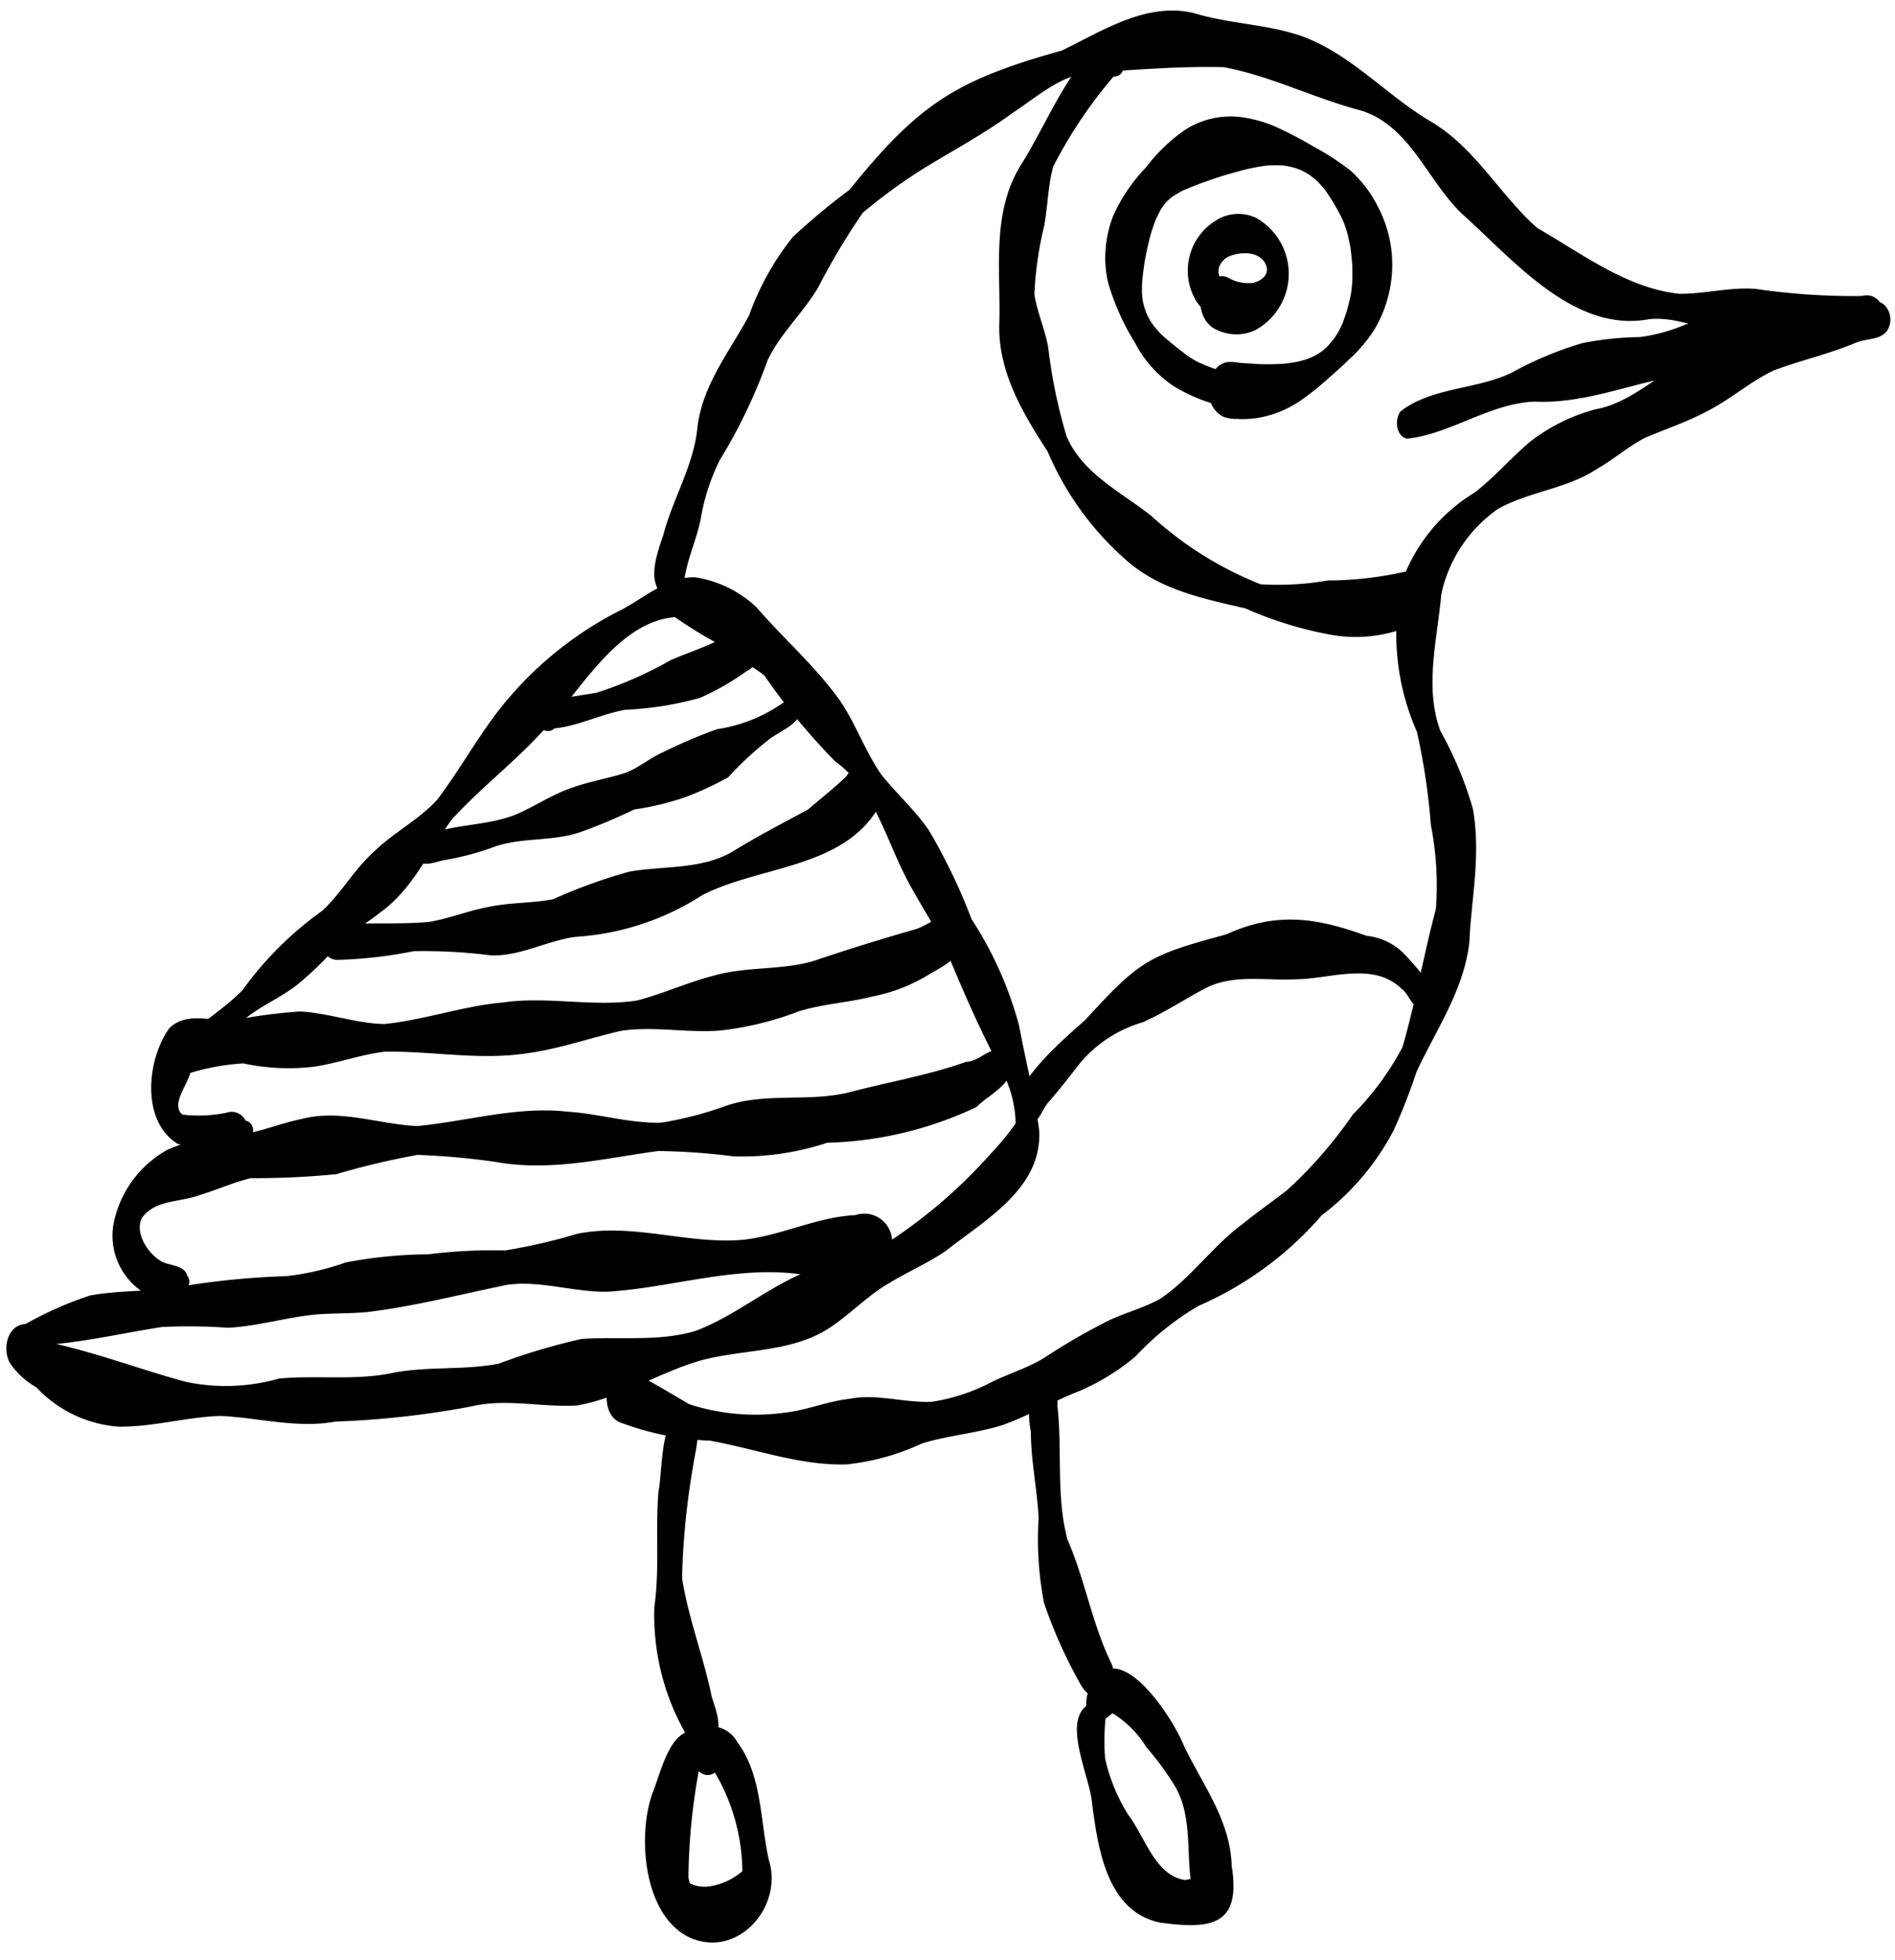
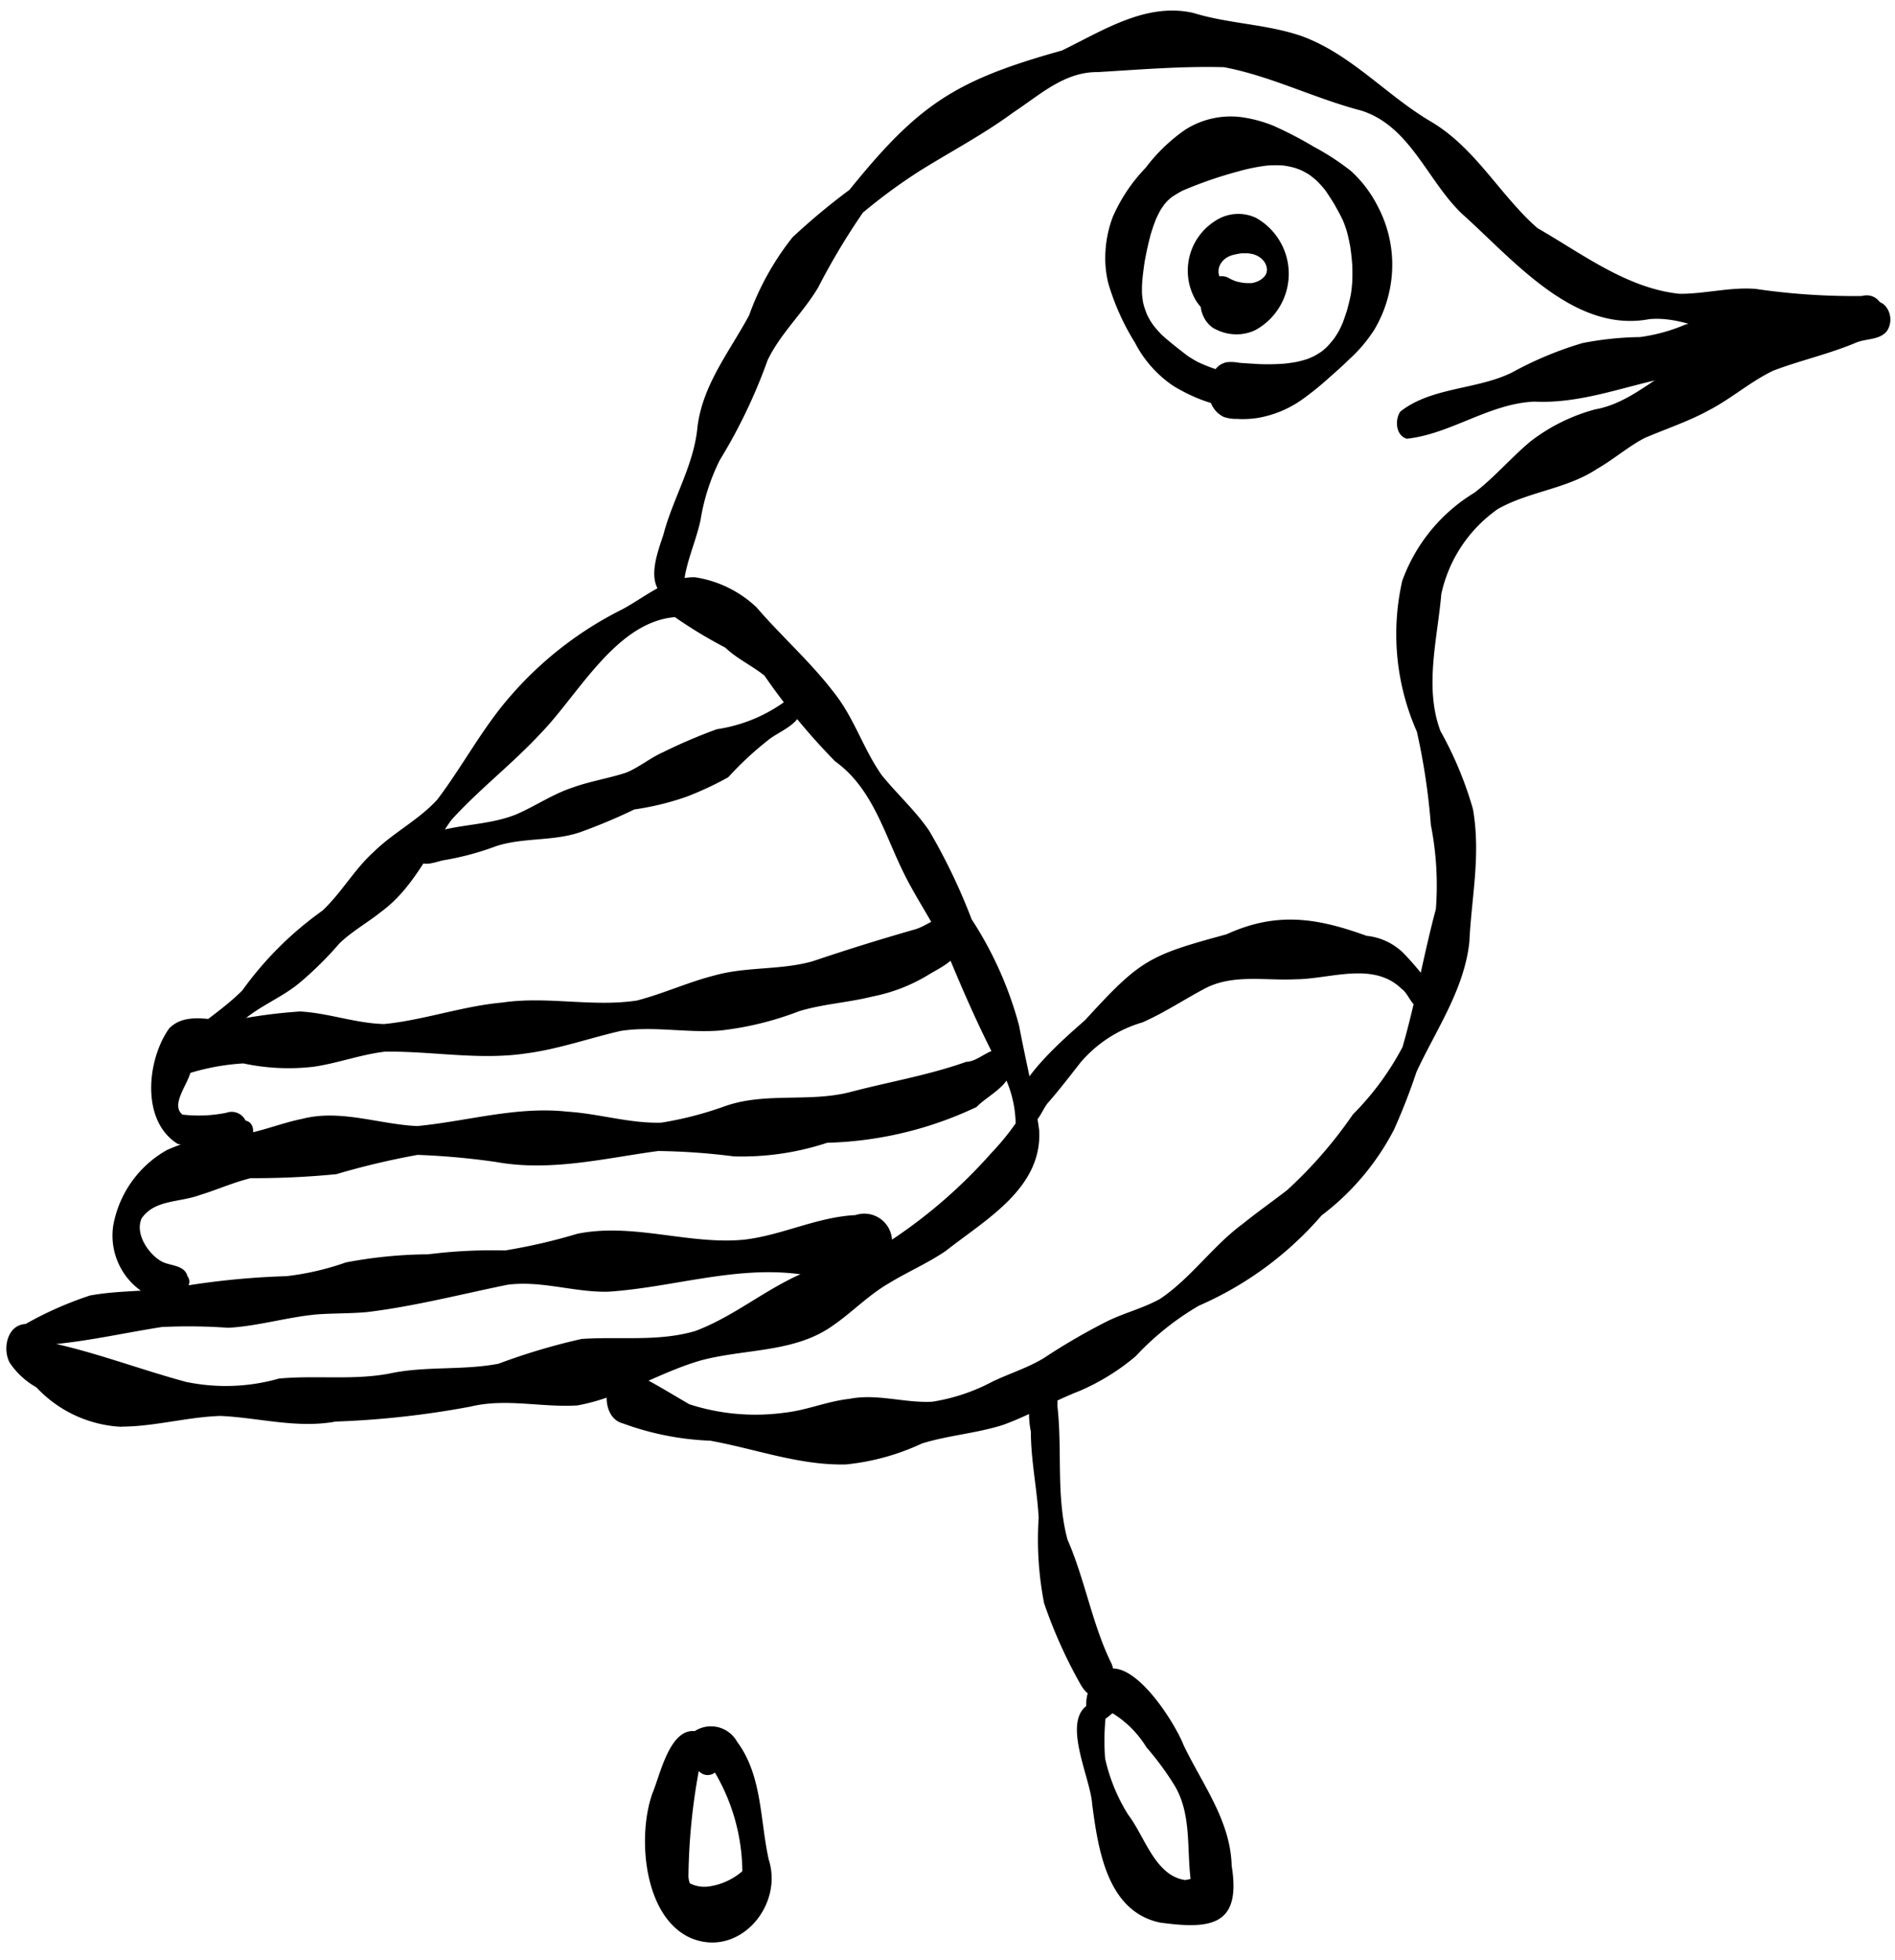
<svg xmlns="http://www.w3.org/2000/svg" id="tori01" width="79.8" height="82.5" viewBox="0 0 79.8 82.5">
  <defs>
    <clipPath id="clip-path">
      <rect id="長方形_16" data-name="長方形 16" width="79.8" height="82.5" fill="none" />
    </clipPath>
  </defs>
  <g id="グループ_35" data-name="グループ 35" clip-path="url(#clip-path)">
    <path id="パス_263" data-name="パス 263" d="M9.734,229.136a8.176,8.176,0,0,0,3.879-.146c1.537-.145,3.1.077,4.633-.207,1.52-.333,3.091-.125,4.617-.419a26.5,26.5,0,0,1,3.492-1.041c1.594-.112,3.225.124,4.783-.333,1.589-.591,2.9-1.712,4.435-2.391-2.736-.371-5.394.559-8.1.734-1.42.032-2.809-.48-4.232-.293-1.967.4-3.921.91-5.919,1.151-.714.066-1.43.045-2.145.1-1.245.12-2.453.493-3.7.561a23.4,23.4,0,0,0-2.792-.033c-1.485.231-2.951.564-4.448.715,1.868.428,3.658,1.111,5.505,1.607m-2.764,1.88A5.256,5.256,0,0,1,3.4,229.36a3.324,3.324,0,0,1-1.126-1.04c-.313-.592-.1-1.591.671-1.628a15.122,15.122,0,0,1,2.715-1.2c1.1-.2,2.228-.172,3.34-.291a32.859,32.859,0,0,1,4.93-.522,11.427,11.427,0,0,0,2.5-.578,19.019,19.019,0,0,1,3.466-.342,21.605,21.605,0,0,1,3.24-.163,23.7,23.7,0,0,0,3.034-.7c2.347-.479,4.673.464,7.009.249,1.61-.181,3.09-.958,4.712-1.037a1.169,1.169,0,0,1,1.539,1.033,21.371,21.371,0,0,0,4.173-3.636,10.547,10.547,0,0,0,1.034-1.259,4.838,4.838,0,0,0-.624-2.281c-.817-1.527-1.516-3.114-2.178-4.712-.522-1.264-1.341-2.37-1.937-3.6-.806-1.645-1.3-3.523-2.861-4.646a26.953,26.953,0,0,1-2.978-3.61c-.527-.425-1.159-.707-1.647-1.179a19.242,19.242,0,0,1-2.125-1.284c-2.482.209-4.057,3.257-5.649,4.89-1.188,1.285-2.588,2.353-3.761,3.647-.944,1.315-1.609,2.879-2.953,3.863-.573.46-1.219.816-1.754,1.326a14.7,14.7,0,0,1-1.661,1.647c-.814.693-1.871,1.042-2.628,1.818a6.667,6.667,0,0,1-1.688,1.5c-.6.157-.788-.783-.39-1.108.745-.64,1.573-1.171,2.268-1.867a14.444,14.444,0,0,1,3.369-3.355c.807-.753,1.347-1.744,2.169-2.481.823-.809,1.9-1.347,2.674-2.2,1.08-1.425,1.909-3.032,3.1-4.38a15.22,15.22,0,0,1,4.695-3.631c.969-.52,1.934-1.383,3.061-1.346a4.825,4.825,0,0,1,2.584,1.263c1.064,1.236,2.28,2.3,3.27,3.6.841,1.053,1.232,2.37,2,3.461.645.8,1.419,1.492,2,2.343a24.891,24.891,0,0,1,1.791,3.732,15.526,15.526,0,0,1,2,4.485c.272,1.469.647,2.922.844,4.4.135,2.438-2.263,3.756-3.929,5.072-.76.519-1.611.883-2.394,1.362-.858.492-1.545,1.219-2.355,1.776-1.619,1.169-3.745.973-5.606,1.485-1.763.518-3.355,1.565-5.173,1.886-1.5.091-3-.314-4.491.048A37.91,37.91,0,0,1,16,230.8c-1.629.3-3.223-.162-4.841-.237-1.4.041-2.781.448-4.186.451" transform="translate(-1.867 -170.954)" />
    <path id="パス_264" data-name="パス 264" d="M39.423,365.255a2.849,2.849,0,0,1-1.213-2.746,4.576,4.576,0,0,1,2.267-3.208,7.917,7.917,0,0,1,3.321-.681c.8-.158,1.558-.464,2.355-.627,1.629-.422,3.233.223,4.857.3,2.106-.2,4.188-.842,6.327-.607,1.326.083,2.619.5,3.952.464a14.7,14.7,0,0,0,2.651-.682c1.733-.625,3.6-.151,5.356-.619,1.61-.423,3.27-.7,4.838-1.261.643,0,1.3-1.022,1.764-.15.476,1-.767,1.472-1.33,2.053a15.611,15.611,0,0,1-6.288,1.505,11.486,11.486,0,0,1-3.933.573,27.669,27.669,0,0,0-3.187-.226c-2.259.305-4.524.876-6.815.463a31.052,31.052,0,0,0-3.314-.3,32.4,32.4,0,0,0-3.425.813,35.406,35.406,0,0,1-3.6.167c-.729.176-1.412.487-2.128.705-.9.332-1.9.188-2.465.982-.294.641.268,1.494.828,1.814.372.206.967.136,1.1.628a.361.361,0,0,1,.01.439c-.25.821-1.361.5-1.927.207" transform="translate(-33.446 -310.887)" />
    <path id="パス_265" data-name="パス 265" d="M52.257,319.652c-1.541-.969-1.283-3.53-.351-4.848.671-.694,1.72-.344,2.566-.318a21.855,21.855,0,0,1,2.953-.4c1.2.065,2.338.5,3.539.529,1.681-.168,3.293-.755,4.982-.906,1.881-.278,3.788.2,5.661-.084,1.109-.288,2.154-.773,3.263-1.055,1.354-.381,2.791-.215,4.144-.6q2.136-.721,4.3-1.339c.446-.127.817-.473,1.284-.529.592.023.814.81.623,1.287-.163.55-.882.879-1.3,1.131a7.169,7.169,0,0,1-2.387.934c-1.021.259-2.084.312-3.094.62a13.306,13.306,0,0,1-3.31.812c-1.4.115-2.806-.195-4.2.017-1.326.305-2.618.767-3.976.946-1.981.3-3.973-.1-5.959-.071-1.024.12-2,.492-3.014.636a9.083,9.083,0,0,1-2.947-.142,9.667,9.667,0,0,0-2.232.4c-.149.536-.811,1.336-.35,1.739l.007.015a5.928,5.928,0,0,0,1.857-.075.651.651,0,0,1,.811.328c.643.139.2,1.393-.315.774a3.691,3.691,0,0,1-2.562.2" transform="translate(-44.787 -271.504)" />
-     <path id="パス_266" data-name="パス 266" d="M109.347,267.146a.787.787,0,0,1,.369-1.34c1.293-.1,2.592,0,3.882-.115.847-.138,1.645-.474,2.489-.627.9-.194,1.823-.157,2.724-.324a22.213,22.213,0,0,1,3.228-1.168c1.425-.244,2.962-.082,4.267-.8,1.131-.7,2.147-1.217,3.247-1.814.534-.459,1.093-.893,1.6-1.381.747-1.141,1.89.193,1.45,1.149-1.463,2.735-5.036,2.572-7.5,3.836a11.111,11.111,0,0,1-5.337,1.757c-1.211.161-2.324.824-3.567.781a22.252,22.252,0,0,0-3.256-.176,18.831,18.831,0,0,1-3.171.364.606.606,0,0,1-.428-.139" transform="translate(-95.526 -226.88)" />
    <path id="パス_267" data-name="パス 267" d="M140.387,242.581a.773.773,0,0,1,.748-.908c1.144-.353,2.368-.313,3.48-.755.813-.347,1.547-.861,2.393-1.137.738-.268,1.517-.384,2.261-.63.548-.227,1-.615,1.546-.858a22.478,22.478,0,0,1,2.264-.967,6.5,6.5,0,0,0,3.021-1.282.333.333,0,0,1,.467.177c.3.819-.841,1.155-1.333,1.569a13.721,13.721,0,0,0-1.676,1.559,13.62,13.62,0,0,1-1.775.826,11.7,11.7,0,0,1-2.179.529,23.546,23.546,0,0,1-2.286.959c-1.144.389-2.382.214-3.528.584a11.86,11.86,0,0,1-2.246.6c-.431.1-1.025.37-1.155-.26" transform="translate(-122.892 -206.627)" />
-     <path id="パス_268" data-name="パス 268" d="M181.419,216.619a.68.68,0,0,1-.218-.877c.114-.294.427-.33.7-.349.6-.117,1.208-.194,1.81-.3a16.347,16.347,0,0,0,3.109-1.368c.687-.3,1.409-.529,2.081-.869.291-.149.572-.313.868-.451.353-.147.674.15.787.464A1.089,1.089,0,0,1,190,214.2a10.613,10.613,0,0,1-1.948,1.114,14.218,14.218,0,0,1-3.143.5c-1.017.18-1.949.675-2.984.784a.372.372,0,0,1-.506.022" transform="translate(-158.581 -185.932)" />
    <path id="パス_269" data-name="パス 269" d="M222.013,28.383c-1.093-.5-.575-1.845-.286-2.712.4-1.546,1.292-2.939,1.441-4.555.218-1.783,1.351-3.173,2.174-4.7a11.529,11.529,0,0,1,1.832-3.289,27.634,27.634,0,0,1,2.394-1.994c2.922-3.617,4.466-4.615,8.944-5.865,1.718-.83,3.535-2.036,5.534-1.584,1.493.46,3.084.467,4.56.974,2.1.763,3.588,2.518,5.487,3.624,1.847,1.107,2.869,3.073,4.445,4.46,1.888,1.081,3.767,2.537,5.987,2.767,1.071.006,2.12-.291,3.2-.207a28.408,28.408,0,0,0,4.471.3c.969-.254,1.312,1.262.568,1.718a1.826,1.826,0,0,1-.943.105c-1.459-.078-2.925.076-4.381-.049-1.439-.067-2.737-.936-4.19-.8-3.173.6-5.729-2.506-7.871-4.42-1.48-1.4-2.181-3.7-4.26-4.361-1.955-.508-3.8-1.453-5.778-1.826-1.763-.048-3.545.1-5.309.206-1.418-.019-2.459.975-3.575,1.706-1.264.932-2.651,1.653-3.975,2.483a23.375,23.375,0,0,0-2.348,1.728,28.657,28.657,0,0,0-1.883,3.149c-.637,1.074-1.588,1.934-2.13,3.064a22.627,22.627,0,0,1-2.014,4.206,8.784,8.784,0,0,0-.81,2.524c-.169.786-.5,1.525-.652,2.315-.066.388-.063,1.134-.632,1.026" transform="translate(-193.797 -3.14)" />
    <path id="パス_270" data-name="パス 270" d="M215.31,150.674c-1.952.047-3.813-.657-5.711-1a11.959,11.959,0,0,1-3.67-.725c-1.191-.3-.737-2.8.554-2.076.768.385,1.493.836,2.235,1.267a9.044,9.044,0,0,0,4.021.354c.926-.1,1.794-.481,2.721-.581,1.163-.231,2.314.179,3.479.122a8.036,8.036,0,0,0,2.551-.851c.712-.341,1.473-.573,2.151-.983a26.635,26.635,0,0,1,2.7-1.567c.718-.347,1.5-.54,2.2-.929,1.306-.876,2.207-2.217,3.475-3.153.609-.492,1.253-.945,1.874-1.424a18.52,18.52,0,0,0,2.772-3.188,11.875,11.875,0,0,0,2.089-2.835c.556-1.912.888-3.886,1.406-5.811a13.09,13.09,0,0,0-.211-3.54,27.553,27.553,0,0,0-.589-3.928,10.142,10.142,0,0,1-.617-6.349,7.2,7.2,0,0,1,3.041-3.712c.851-.652,1.543-1.478,2.364-2.162a7.737,7.737,0,0,1,2.721-1.346c1.493-.265,2.532-1.413,3.869-2.02a23.719,23.719,0,0,1,3.326-.906,17.218,17.218,0,0,1,3.856-1.573c.384-.08.879-.174,1.171.149a.884.884,0,0,1,.078,1.031c-.287.4-.866.332-1.292.5-1.143.487-2.352.749-3.508,1.189-.967.461-1.774,1.185-2.726,1.675-.86.47-1.792.774-2.69,1.16-.709.37-1.313.906-2.006,1.3-1.272.846-2.858.947-4.173,1.687a5.894,5.894,0,0,0-2.385,3.581c-.164,1.893-.725,3.933-.036,5.77a15.335,15.335,0,0,1,1.369,3.288c.338,1.964-.066,3.713-.152,5.59-.216,2.008-1.4,3.687-2.227,5.473a25.758,25.758,0,0,1-.947,2.429,10.71,10.71,0,0,1-3.05,3.612,14.45,14.45,0,0,1-5.168,3.8,11.655,11.655,0,0,0-2.653,2.121,9.388,9.388,0,0,1-2.384,1.473c-1.1.426-2.12,1.036-3.227,1.43-1.108.35-2.282.431-3.393.774a9.845,9.845,0,0,1-3.206.884" transform="translate(-179.691 -89.023)" />
    <path id="パス_271" data-name="パス 271" d="M473.031,109.888c-.466-.132-.513-.787-.277-1.141,1.315-1.038,3.215-.916,4.7-1.644a14.972,14.972,0,0,1,2.971-1.241,13.4,13.4,0,0,1,2.426-.254,7.386,7.386,0,0,0,1.922-.531,19.421,19.421,0,0,1,3.008-.539c1.3-.645,1.895,1.413.895,2.049a6,6,0,0,1-2.18.626,23.319,23.319,0,0,1-2.616.129c-1.822.388-3.58,1.075-5.477.984-1.9.078-3.53,1.367-5.374,1.562" transform="translate(-413.788 -91.418)" />
    <path id="パス_272" data-name="パス 272" d="M378.6,49.989a.785.785,0,0,1,.477-.293,1.8,1.8,0,0,1,.522.025c.271.024.542.035.813.054a9.9,9.9,0,0,0,1.059-.015l.188-.021c.12-.017.239-.033.357-.056s.256-.063.384-.1.234-.092.349-.143a3.511,3.511,0,0,0,.314-.192c.073-.056.143-.116.211-.179a4.286,4.286,0,0,0,.319-.369c.078-.116.154-.233.18-.281.067-.124.126-.249.182-.378.06-.161.115-.323.169-.484.068-.246.133-.491.179-.741.027-.176.044-.351.056-.528.007-.218.008-.436,0-.654-.018-.265-.045-.527-.084-.79-.04-.221-.088-.44-.146-.659-.05-.154-.1-.305-.164-.456-.11-.234-.237-.459-.363-.685-.123-.2-.25-.4-.391-.6-.106-.132-.218-.253-.335-.374-.092-.081-.185-.158-.282-.231s-.2-.127-.31-.185-.222-.095-.337-.136a3.848,3.848,0,0,0-.473-.1,4.61,4.61,0,0,0-.7,0,7.861,7.861,0,0,0-1.2.242,17.306,17.306,0,0,0-2.369.817,5.217,5.217,0,0,0-.457.275c-.064.054-.126.109-.186.165l-.107.122c-.056.078-.11.156-.163.236-.072.131-.137.262-.2.4-.08.2-.149.4-.213.61-.107.39-.192.783-.264,1.182-.049.321-.088.642-.106.889,0,.055-.006.109-.007.137,0,.1,0,.2,0,.3q.015.176.04.35c.013.061.027.122.043.182.034.109.07.216.113.323s.1.2.153.3q.066.1.139.206c.108.134.22.261.339.385.343.31.709.594,1.076.876.144.1.291.186.442.269a6.661,6.661,0,0,0,.747.3m.863,2.1a1.593,1.593,0,0,1-.513-.085,1.08,1.08,0,0,1-.537-.585c-.149-.044-.3-.1-.433-.148a7.528,7.528,0,0,1-1.151-.571,4.9,4.9,0,0,1-1.615-1.819,10.121,10.121,0,0,1-1.123-2.5,4.411,4.411,0,0,1-.12-1.342,4.882,4.882,0,0,1,.311-1.462,7.055,7.055,0,0,1,1.384-2.063,7.292,7.292,0,0,1,1.664-1.6,3.56,3.56,0,0,1,2.417-.522,5.69,5.69,0,0,1,1.287.351,16.2,16.2,0,0,1,1.721.894,10.415,10.415,0,0,1,1.553,1.014,5.138,5.138,0,0,1,1.135,1.5,5.247,5.247,0,0,1,.453,3.7,5.333,5.333,0,0,1-.615,1.5,6.169,6.169,0,0,1-1.065,1.247c-.269.267-.554.516-.838.766a12.224,12.224,0,0,1-1.018.83,4.559,4.559,0,0,1-1.991.856,4.142,4.142,0,0,1-.609.046q-.148,0-.3-.011" transform="translate(-327.413 -34.448)" />
    <path id="パス_273" data-name="パス 273" d="M404.5,75.305c.049-.007.1-.017.147-.028l.022-.006c.05-.018.1-.036.147-.057s.085-.046.125-.072.081-.069.12-.105l.028-.033.045-.068.014-.03.015-.041c0-.018.009-.035.013-.053s0-.033.006-.05,0-.022,0-.033q0-.041-.009-.082c0-.019-.008-.039-.013-.058s-.018-.051-.028-.076-.023-.046-.035-.069l-.034-.053c-.023-.029-.047-.057-.072-.084s-.061-.054-.093-.08-.081-.053-.124-.077-.112-.047-.169-.067a2.156,2.156,0,0,0-.222-.038c-.089,0-.177,0-.267,0a3.008,3.008,0,0,0-.4.079c-.05.017-.1.036-.146.057s-.086.05-.128.077-.072.06-.107.093c-.019.021-.037.042-.055.064s-.034.05-.051.075-.027.054-.04.081-.017.048-.026.073-.008.034-.011.051-.006.047-.008.07,0,.05,0,.075,0,.043.007.064.015.068.024.1l0,.012a.6.6,0,0,1,.351.046c.055.027.108.055.161.084a2.2,2.2,0,0,0,.21.083,2.845,2.845,0,0,0,.318.063,2.562,2.562,0,0,0,.285.008m-1.007,2.112a1.859,1.859,0,0,1-.417-.142,1.444,1.444,0,0,1-.175-.092,1.2,1.2,0,0,1-.429-.564,1.1,1.1,0,0,1-.077-.311,1.919,1.919,0,0,1-.211-.282,2.477,2.477,0,0,1,.82-3.34,1.75,1.75,0,0,1,1.722-.126,2.7,2.7,0,0,1-.032,4.722,1.816,1.816,0,0,1-.792.179,1.933,1.933,0,0,1-.409-.044" transform="translate(-351.83 -63.381)" />
    <path id="パス_274" data-name="パス 274" d="M350.415,479.643a20.232,20.232,0,0,1-1.582-3.5,14.058,14.058,0,0,1-.228-3.6c-.068-1.215-.327-2.408-.329-3.627a3.57,3.57,0,0,1,.13-1.926c.616-.7,1.052.231.986.839.219,1.875-.065,3.807.427,5.639.729,1.669,1.025,3.491,1.809,5.13.48.855-.522,2.161-1.214,1.038" transform="translate(-304.866 -408.653)" />
    <path id="パス_275" data-name="パス 275" d="M368.885,573.221c.072-.012.143-.027.215-.043l.014-.005c-.159-1.314.036-2.741-.668-3.922a12.11,12.11,0,0,0-1.191-1.62,4.348,4.348,0,0,0-1.428-1.434c-.062.051-.123.1-.187.153a1.24,1.24,0,0,1-.109.077,9.935,9.935,0,0,0-.016,1.674,7.509,7.509,0,0,0,.972,2.37c.7.911,1.128,2.566,2.4,2.75m-1.057,1.79c-2.233-.468-2.609-3.087-2.86-4.986-.069-1.087-1.233-3.363-.249-4.131a1.708,1.708,0,0,1,.765-1.5c1.216-.584,2.96,2.187,3.336,3.151.79,1.649,1.976,3.176,2.023,5.079.413,2.53-.887,2.676-3.015,2.387" transform="translate(-318.978 -494.073)" />
-     <path id="パス_276" data-name="パス 276" d="M222.513,491.648a10,10,0,0,1-1.377-5.455c.228-1.622.03-3.255.175-4.877.172-.71.057-3.848,1.333-3.146.552.477.2,1.5.133,2.038A32.387,32.387,0,0,0,222.3,485c.266,1.7.908,3.319,1.251,5,.19.614.541,1.41-.042,1.923a.64.64,0,0,1-1-.281" transform="translate(-193.578 -418.563)" />
    <path id="パス_277" data-name="パス 277" d="M220.87,590.494a2.757,2.757,0,0,0,1.445-.648,8.342,8.342,0,0,0-1.156-4.154.492.492,0,0,1-.679-.066,25.99,25.99,0,0,0-.434,4.363.957.957,0,0,0,.056.366,1.34,1.34,0,0,0,.767.138m-.677,2.187c-2.028-.842-2.319-4.278-1.664-6.112.327-.773.722-2.727,1.782-2.619a1.258,1.258,0,0,1,1.786.451c1.063,1.424.958,3.3,1.332,4.964.618,1.93-1.229,4.112-3.236,3.315" transform="translate(-191.054 -511.071)" />
-     <path id="パス_278" data-name="パス 278" d="M352,36.8a15.906,15.906,0,0,1-3.683-1.125c-1.791-.414-3.639-.788-5.05-2.063a12.644,12.644,0,0,1-3.27-4.533c-1.042-1.615-2.081-3.341-2.039-5.332.076-2.262-.354-4.685.9-6.719,1.037-1.649,1.737-3.507,3.077-4.949a1.5,1.5,0,0,1,.745-.583c.632-.082.855.815.567,1.263-.023.265-.185.545-.471.523a19.363,19.363,0,0,0-2.54,3.783c-.237.825-.23,1.694-.392,2.534a15.114,15.114,0,0,0-.408,2.847c.117.76.442,1.472.581,2.228a21.993,21.993,0,0,0,.77,3.742c.654,1.575,2.3,2.358,3.577,3.369a14.963,14.963,0,0,0,4.6,2.877A12.275,12.275,0,0,0,351.8,34.5a14.638,14.638,0,0,0,3.2-.36c1.155-.118,1.333,1.822.379,2.225A5.911,5.911,0,0,1,352,36.8" transform="translate(-295.878 -10.064)" />
    <path id="パス_279" data-name="パス 279" d="M343.907,319.637c-1.466-1,1.8-3.706,2.562-4.39,2.321-2.535,2.663-2.718,5.951-3.61,2.1-.96,3.8-.7,5.9.063a2.577,2.577,0,0,1,1.541.716,11.87,11.87,0,0,1,1.12,1.333c.212.369-.022,1.1-.534.937-.262-.118-.392-.578-.647-.75-1.2-1.177-3.019-.409-4.49-.406-1.261.062-2.6-.224-3.772.374-.89.47-1.73,1.033-2.653,1.439a5.425,5.425,0,0,0-2.619,1.7c-.435.558-.867,1.118-1.332,1.653-.308.323-.462,1.1-1.028.937" transform="translate(-300.773 -272.303)" />
  </g>
</svg>